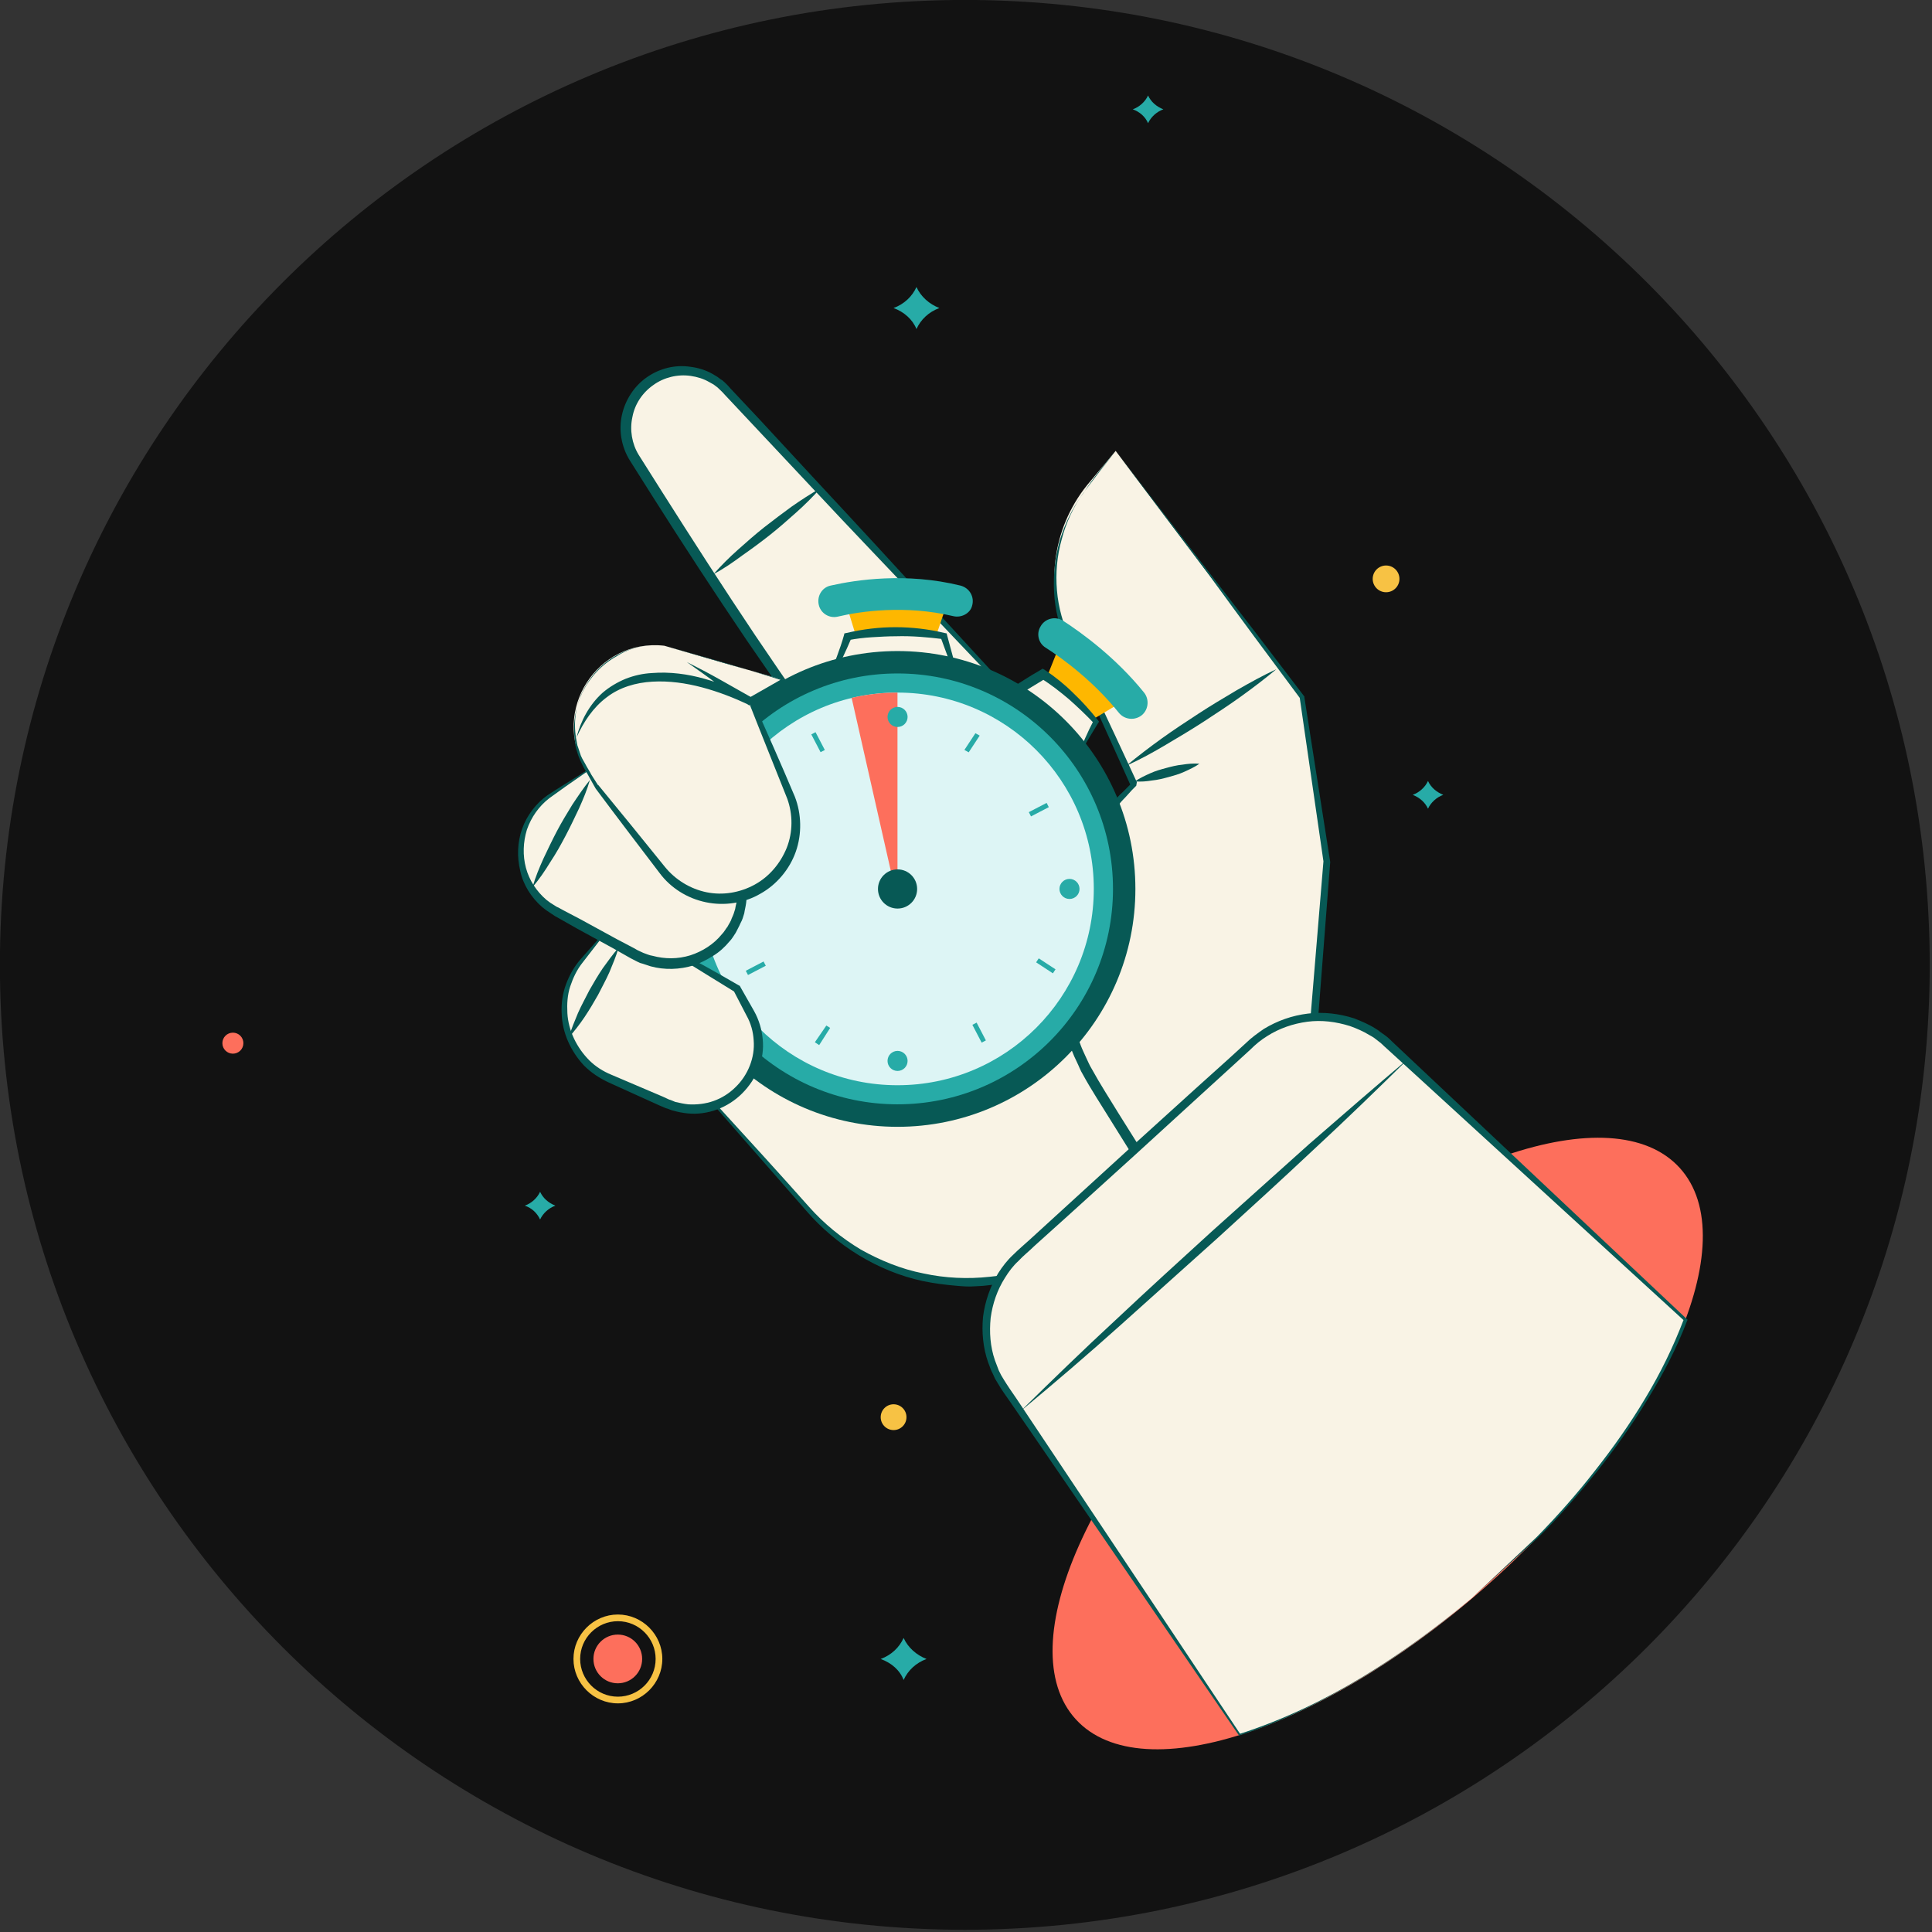
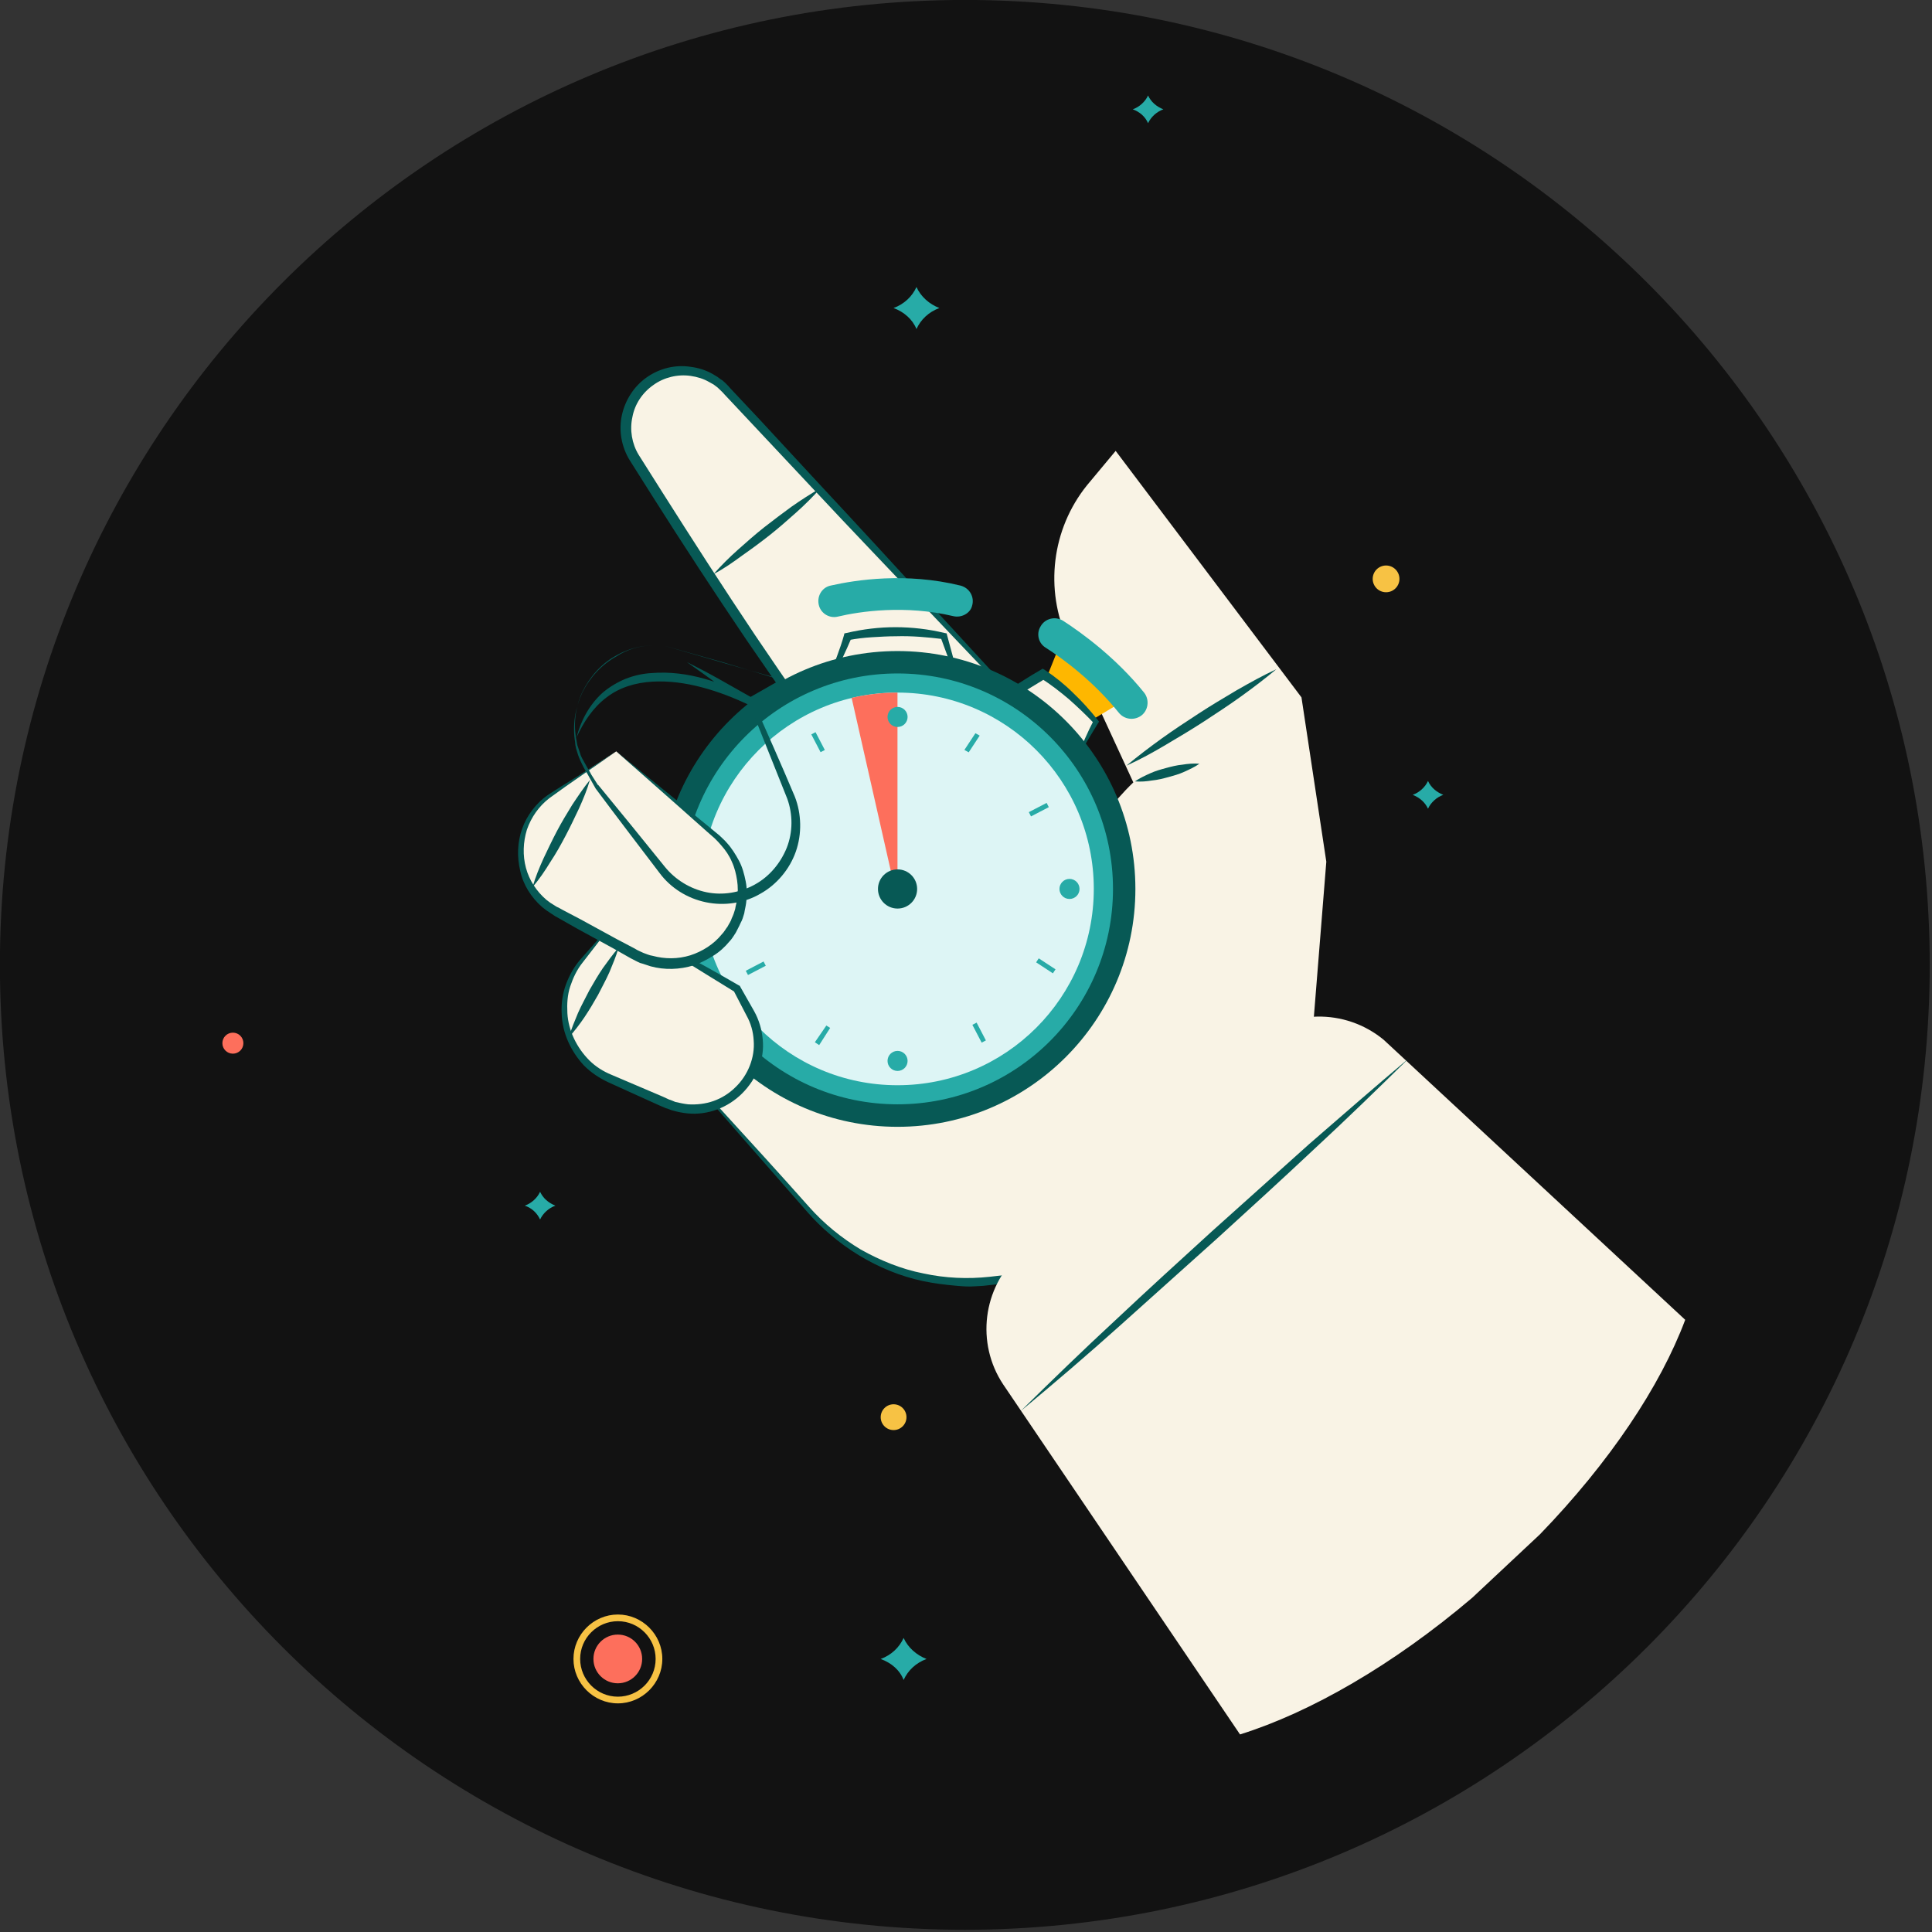
<svg xmlns="http://www.w3.org/2000/svg" width="161" height="161" viewBox="0 0 161 161" fill="none">
  <rect x="0" y="0" width="161" height="161" fill="#333333" stroke="none" />
  <g clip-path="url(#clip0_11624_58591)">
    <path d="M80.401 160.814C124.81 160.814 160.81 124.814 160.81 80.405C160.81 35.996 124.81 -0.004 80.401 -0.004C35.992 -0.004 -0.008 35.996 -0.008 80.405C-0.008 124.814 35.992 160.814 80.401 160.814Z" fill="#121212" />
-     <path d="M124.85 131.285C138.744 118.592 145.511 103.381 139.965 97.311C134.419 91.24 118.66 96.609 104.766 109.302C90.873 121.995 84.105 137.206 89.651 143.277C95.197 149.347 110.956 143.978 124.85 131.285Z" fill="#FD6F5C" />
    <path d="M52.148 83.747L67.394 100.864C71.295 105.243 77.067 107.432 82.919 106.715L88.213 106.079L103.698 94.176L90.283 69.457L70.022 67.387L52.148 83.747Z" fill="#F9F3E5" />
    <path d="M52.148 83.748L59.831 92.187C62.379 94.973 64.926 97.76 67.434 100.586C68.668 101.979 70.141 103.173 71.733 104.129C73.365 105.044 75.117 105.761 76.948 106.119C78.779 106.517 80.65 106.597 82.481 106.398C84.352 106.198 86.223 105.92 88.133 105.721L87.974 105.8L103.459 93.859L103.339 94.336C101.11 90.236 98.841 86.096 96.612 81.996L89.965 69.616L90.243 69.816L80.132 68.741L70.022 67.626L70.221 67.546L65.762 71.567L61.224 75.627L52.148 83.748ZM52.148 83.748L60.946 75.508L65.364 71.368L69.823 67.228L69.902 67.148H70.022L80.172 68.104L90.323 69.099H90.522L90.601 69.258L97.329 81.598C99.598 85.698 101.787 89.838 104.016 93.978L104.175 94.257L103.937 94.456L88.452 106.358L88.372 106.398H88.293C86.422 106.636 84.551 106.875 82.64 107.074L81.924 107.154L81.207 107.194C80.729 107.233 80.252 107.194 79.774 107.154C78.819 107.074 77.863 106.955 76.908 106.756C75.037 106.358 73.206 105.601 71.574 104.606C69.942 103.611 68.429 102.337 67.195 100.904C64.687 98.038 62.18 95.172 59.672 92.306L52.148 83.748Z" fill="#075955" />
    <path d="M97.283 71.852L60.422 32.364C58.551 30.333 55.367 30.333 53.456 32.324C51.943 33.916 51.705 36.304 52.859 38.136C58.074 46.495 72.404 68.946 80.126 75.633L97.283 71.852Z" fill="#F9F3E5" />
    <path d="M97.284 71.849L77.46 50.99C74.196 47.527 70.892 44.104 67.668 40.641L62.812 35.466L60.383 32.879C60.184 32.64 59.985 32.48 59.786 32.281L59.468 32.042L59.11 31.843C58.632 31.565 58.114 31.406 57.557 31.326C56.482 31.167 55.328 31.445 54.452 32.082C53.537 32.719 52.9 33.675 52.701 34.749C52.462 35.824 52.661 36.978 53.218 37.894L55.129 40.919C57.677 44.94 60.264 48.96 62.931 52.941C65.598 56.882 68.305 60.823 71.131 64.644C73.957 68.465 76.863 72.287 80.366 75.511L80.207 75.471L97.284 71.849ZM97.284 71.849L80.167 75.869L80.048 75.909L79.968 75.83C76.386 72.605 73.44 68.824 70.534 65.002C67.628 61.181 64.921 57.28 62.215 53.339C59.547 49.398 56.92 45.378 54.373 41.357L52.462 38.332C51.785 37.217 51.546 35.864 51.825 34.59C52.104 33.316 52.86 32.162 53.895 31.445C54.97 30.689 56.283 30.371 57.557 30.57C58.194 30.649 58.831 30.848 59.388 31.167L59.786 31.406C59.906 31.485 60.025 31.605 60.184 31.684C60.423 31.883 60.662 32.122 60.861 32.361L63.329 34.988L68.225 40.282C71.489 43.785 74.754 47.328 77.978 50.871L97.284 71.849Z" fill="#075955" />
-     <path d="M70.617 50.671L71.533 53.656H77.782L78.977 50.113L70.617 50.671Z" fill="#FEB700" />
    <path d="M92.972 37.574L108.456 58.114L110.526 71.808L109.332 86.695L105.311 93.343L97.39 100.389L91.26 90.517C86.204 82.396 87.518 71.847 94.444 65.2L88.991 53.377C87.04 49.118 87.637 44.102 90.583 40.44L92.972 37.574Z" fill="#F9F3E5" />
-     <path d="M92.975 37.574L100.777 47.725C103.405 51.108 106.032 54.532 108.659 57.995L108.699 58.035V58.114L110.848 71.808V71.847V71.887L109.694 86.775V86.855L109.654 86.934L105.673 93.622L105.634 93.661L105.594 93.701L97.712 100.747L97.354 101.065L97.115 100.667L92.498 93.263C91.741 92.029 90.945 90.835 90.229 89.522C90.03 89.203 89.91 88.845 89.751 88.526C89.592 88.208 89.433 87.85 89.313 87.531L88.955 86.496L88.756 85.979L88.636 85.461L88.358 84.386C88.278 84.028 88.238 83.67 88.159 83.312C87.999 82.595 87.999 81.839 87.92 81.122C87.88 80.764 87.92 80.366 87.92 80.008C87.92 79.65 87.92 79.251 87.96 78.893C88.039 78.177 88.039 77.42 88.198 76.704C88.397 75.231 88.875 73.838 89.353 72.445C89.95 71.091 90.587 69.738 91.463 68.544C91.861 67.907 92.338 67.349 92.816 66.792C93.055 66.513 93.294 66.235 93.572 65.996L93.97 65.598L94.169 65.399L94.249 65.319L94.289 65.279L94.329 65.24C94.209 65.877 94.289 65.399 94.249 65.518L92.458 61.538L88.875 53.616C88.278 52.263 87.92 50.83 87.84 49.357C87.761 47.884 87.92 46.411 88.318 45.018C88.756 43.625 89.393 42.271 90.268 41.117C91.104 39.803 92.06 38.689 92.975 37.574ZM92.975 37.574C92.06 38.729 91.184 39.883 90.308 41.037C89.472 42.192 88.835 43.545 88.477 44.938C88.079 46.332 87.96 47.765 88.079 49.198C88.198 50.631 88.597 52.024 89.194 53.337L92.896 61.219L94.727 65.16C94.687 65.319 94.806 64.842 94.687 65.478L94.647 65.518L94.607 65.558L94.528 65.638L94.329 65.837L93.97 66.235C93.732 66.513 93.453 66.752 93.254 67.031C92.816 67.588 92.338 68.145 91.98 68.743C91.144 69.897 90.547 71.211 89.99 72.524C89.512 73.878 89.074 75.231 88.875 76.664C88.716 77.381 88.716 78.097 88.636 78.774C88.597 79.132 88.636 79.49 88.636 79.849C88.636 80.207 88.636 80.565 88.676 80.923C88.756 81.64 88.756 82.356 88.915 83.033C88.995 83.391 89.034 83.75 89.114 84.068L89.393 85.103L89.512 85.621L89.711 86.138L90.069 87.133C90.189 87.452 90.348 87.77 90.507 88.128C90.666 88.447 90.786 88.765 90.985 89.084C91.662 90.318 92.458 91.552 93.214 92.786L97.832 100.15L97.234 100.07L105.156 93.025L105.076 93.104L109.097 86.457L109.057 86.616L110.291 71.728V71.808L108.301 58.075L108.34 58.194C105.793 54.771 103.245 51.347 100.737 47.884L92.975 37.574Z" fill="#075955" />
    <path d="M88.218 53.977L87.023 56.962L90.606 60.226L93.591 58.435L88.218 53.977Z" fill="#FEB700" />
    <path d="M89.832 63.126C90.27 62.091 90.788 61.095 91.345 60.14C90.071 58.627 88.558 57.274 86.926 56.199C86.011 56.757 85.135 57.314 84.18 57.871C85.971 59.742 88.121 61.175 89.832 63.126Z" fill="#F9F3E5" />
    <path d="M89.835 63.127C90.154 62.052 90.632 61.017 91.149 60.022L91.189 60.3C90.512 59.584 89.796 58.907 89.079 58.27C88.323 57.633 87.567 57.036 86.731 56.519H87.168C86.253 57.076 85.337 57.633 84.422 58.191L84.501 57.594C85.337 58.549 86.293 59.385 87.208 60.261C88.124 61.136 89.079 62.092 89.835 63.127ZM89.835 63.127C88.88 62.251 87.885 61.455 86.85 60.659C85.855 59.862 84.82 59.027 83.904 58.071L83.586 57.753L83.984 57.514C84.9 56.957 85.775 56.36 86.691 55.842L86.89 55.723L87.089 55.842C87.925 56.399 88.721 57.036 89.438 57.753C90.154 58.429 90.831 59.186 91.468 59.982L91.587 60.141L91.507 60.261C90.95 61.176 90.353 62.132 89.835 63.127Z" fill="#075955" />
    <path d="M74.981 56.403C76.613 56.283 78.166 56.363 79.798 56.482C79.4 55.328 79.002 54.173 78.683 52.979C77.41 52.74 76.136 52.621 74.782 52.621C73.389 52.621 71.996 52.78 70.642 53.019C70.244 54.173 69.727 55.288 69.289 56.403C71.2 56.721 73.111 56.522 74.981 56.403Z" fill="#F9F3E5" />
    <path d="M74.986 56.406C75.782 56.326 76.578 56.326 77.374 56.326C78.17 56.326 78.966 56.326 79.763 56.366L79.643 56.525L78.369 53.062L78.608 53.261C77.295 53.102 75.981 52.982 74.667 53.022C73.991 53.022 73.354 53.062 72.677 53.102C72 53.141 71.364 53.221 70.727 53.34L70.965 53.141C70.488 54.296 69.93 55.37 69.453 56.485L69.333 56.246C70.249 56.445 71.204 56.525 72.16 56.525C72.637 56.525 73.115 56.525 73.593 56.485L74.986 56.406ZM74.986 56.406L73.553 56.525C73.075 56.565 72.597 56.605 72.12 56.644C71.164 56.684 70.209 56.724 69.254 56.605L69.055 56.565L69.134 56.366C69.532 55.211 70.01 54.097 70.329 52.942L70.368 52.783L70.567 52.743C71.244 52.584 71.921 52.465 72.597 52.385C73.274 52.305 73.951 52.266 74.628 52.266C75.981 52.266 77.374 52.425 78.688 52.743L78.887 52.783L78.927 52.942L79.882 56.485L79.922 56.684L79.763 56.644C78.966 56.525 78.17 56.445 77.374 56.445C76.578 56.326 75.782 56.366 74.986 56.406Z" fill="#075955" />
    <path d="M74.792 93.901C85.741 93.901 94.616 85.026 94.616 74.078C94.616 63.129 85.741 54.254 74.792 54.254C63.844 54.254 54.969 63.129 54.969 74.078C54.969 85.026 63.844 93.901 74.792 93.901Z" fill="#075955" />
    <path d="M74.796 92.026C84.711 92.026 92.749 83.989 92.749 74.074C92.749 64.159 84.711 56.121 74.796 56.121C64.881 56.121 56.844 64.159 56.844 74.074C56.844 83.989 64.881 92.026 74.796 92.026Z" fill="#27ABA7" />
    <path d="M74.79 90.436C83.826 90.436 91.15 83.111 91.15 74.075C91.15 65.04 83.826 57.715 74.79 57.715C65.754 57.715 58.43 65.04 58.43 74.075C58.43 83.111 65.754 90.436 74.79 90.436Z" fill="#DDF5F5" />
    <path d="M122.681 133.151L128.333 127.857C134.145 121.846 138.364 115.517 140.434 109.984L115.316 86.657C112.092 83.99 107.395 84.07 104.29 86.896L84.944 104.53C81.879 107.317 81.322 111.934 83.591 115.358L103.335 144.536C109.186 142.705 116.073 138.764 122.681 133.151Z" fill="#F9F3E5" />
-     <path d="M122.68 133.15L128.054 128.095C129.766 126.344 131.398 124.512 132.911 122.562C134.423 120.651 135.856 118.621 137.09 116.551C138.364 114.441 139.439 112.252 140.315 109.943L140.354 110.063L118.302 89.881L115.555 87.373C115.316 87.174 115.117 86.935 114.878 86.776L114.52 86.497C114.401 86.418 114.281 86.338 114.122 86.259C113.605 85.94 113.047 85.701 112.49 85.502C111.336 85.144 110.141 84.985 108.947 85.144C107.753 85.303 106.599 85.701 105.603 86.338C105.086 86.657 104.648 87.015 104.21 87.453L102.817 88.727L100.07 91.234L94.537 96.29L89.004 101.305L86.218 103.813C85.78 104.251 85.262 104.649 84.864 105.087C84.426 105.485 84.068 105.963 83.75 106.48C83.113 107.475 82.715 108.63 82.555 109.824C82.436 111.018 82.516 112.212 82.914 113.367C83.033 113.645 83.113 113.924 83.232 114.203L83.431 114.601L83.67 114.999C83.989 115.516 84.347 116.034 84.705 116.551L86.775 119.656L103.374 144.535L103.295 144.495C106.877 143.341 110.301 141.709 113.525 139.758C116.749 137.808 119.775 135.579 122.68 133.15ZM122.68 133.15C119.814 135.579 116.749 137.848 113.525 139.798C110.301 141.749 106.877 143.46 103.295 144.615H103.255L103.215 144.575L86.297 119.895L84.188 116.83C83.829 116.312 83.471 115.835 83.153 115.277L82.914 114.879L82.715 114.441C82.555 114.163 82.476 113.844 82.356 113.566C81.919 112.332 81.799 111.018 81.919 109.744C82.078 108.471 82.516 107.197 83.192 106.082C83.551 105.525 83.949 105.007 84.426 104.569C84.904 104.092 85.342 103.734 85.82 103.296L88.566 100.788L94.099 95.733L99.632 90.717L102.419 88.209L103.812 86.935C104.25 86.497 104.807 86.099 105.325 85.741C106.439 85.064 107.673 84.626 108.987 84.467C110.261 84.308 111.614 84.467 112.848 84.865C113.445 85.104 114.042 85.343 114.6 85.701C114.719 85.781 114.878 85.861 114.998 85.98L115.396 86.259C115.674 86.458 115.873 86.657 116.112 86.895L118.819 89.443L140.593 109.943L140.633 109.983L140.593 110.063C139.718 112.372 138.563 114.561 137.289 116.631C136.016 118.741 134.582 120.731 133.07 122.642C131.517 124.552 129.925 126.423 128.174 128.135L122.68 133.15Z" fill="#075955" />
    <path d="M51.419 76.504L48.473 80.047C45.806 83.271 46.96 88.167 50.782 89.839L55.558 91.949C58.225 93.143 61.37 91.949 62.644 89.322C63.4 87.769 63.36 85.938 62.525 84.425L61.41 82.355L51.419 76.504Z" fill="#F9F3E5" />
    <path d="M51.422 76.504L48.556 80.206C48.078 80.803 47.76 81.48 47.521 82.196C47.282 82.913 47.242 83.669 47.282 84.425C47.362 85.898 48.078 87.331 49.113 88.366C49.631 88.884 50.267 89.282 50.944 89.56L53.094 90.476L55.243 91.391C55.403 91.471 55.602 91.551 55.761 91.63C55.92 91.67 56.079 91.75 56.278 91.829C56.636 91.909 56.995 91.989 57.353 92.028C58.069 92.068 58.786 91.989 59.463 91.75C60.139 91.511 60.776 91.113 61.294 90.595C62.329 89.6 62.926 88.127 62.806 86.694C62.767 85.978 62.568 85.261 62.209 84.624L61.135 82.555L61.254 82.674C59.622 81.679 58.03 80.684 56.358 79.649L51.422 76.504ZM51.422 76.504L56.438 79.251C58.149 80.166 59.861 81.121 61.572 82.117L61.652 82.156L61.692 82.236L62.846 84.266C63.244 84.983 63.483 85.779 63.563 86.615C63.642 87.451 63.523 88.287 63.205 89.043C62.926 89.799 62.448 90.516 61.851 91.113C60.657 92.307 58.985 92.944 57.313 92.785C56.915 92.745 56.477 92.665 56.079 92.546C55.88 92.506 55.681 92.387 55.482 92.347C55.283 92.267 55.124 92.188 54.925 92.108L52.815 91.153L50.705 90.197C49.949 89.839 49.272 89.401 48.675 88.804C47.561 87.61 46.844 86.057 46.804 84.425C46.764 83.629 46.884 82.793 47.163 82.037C47.441 81.281 47.839 80.564 48.357 79.967L51.422 76.504Z" fill="#075955" />
    <path d="M51.355 62.613L45.981 66.156C42.359 68.544 42.597 73.879 46.379 75.988L52.987 79.611C55.574 81.044 58.799 80.367 60.59 78.018C62.541 75.51 62.182 71.888 59.754 69.778L51.355 62.613Z" fill="#F9F3E5" />
    <path d="M51.353 62.613C49.442 63.967 47.571 65.201 45.78 66.514C44.904 67.191 44.267 68.107 43.909 69.141C43.59 70.177 43.551 71.291 43.829 72.326C44.108 73.361 44.705 74.277 45.541 74.993L45.859 75.232L46.178 75.431C46.297 75.511 46.417 75.59 46.536 75.63L46.894 75.829L48.407 76.625L51.392 78.257L52.905 79.053C53.144 79.213 53.383 79.292 53.622 79.412C53.86 79.491 54.099 79.611 54.378 79.65C55.413 79.929 56.488 79.929 57.523 79.611C58.518 79.292 59.473 78.695 60.15 77.859C60.349 77.66 60.468 77.421 60.627 77.222C60.747 76.983 60.906 76.784 60.986 76.506C61.105 76.267 61.185 76.028 61.264 75.749C61.304 75.471 61.384 75.232 61.424 74.953C61.503 74.436 61.503 73.879 61.424 73.361C61.344 72.844 61.225 72.326 60.986 71.809C60.787 71.331 60.468 70.853 60.11 70.455C59.951 70.256 59.752 70.057 59.553 69.858L58.916 69.301L56.408 67.072L51.353 62.613ZM51.353 62.613L56.607 66.873L59.274 69.062L59.951 69.619C60.15 69.818 60.389 70.017 60.588 70.256C60.986 70.694 61.304 71.212 61.583 71.729C61.861 72.246 62.021 72.844 62.14 73.441C62.26 74.038 62.26 74.635 62.18 75.232C62.14 75.55 62.06 75.829 62.021 76.108C61.941 76.386 61.861 76.665 61.702 76.944C61.583 77.222 61.424 77.501 61.304 77.74C61.145 77.979 60.986 78.257 60.787 78.456C60.389 78.934 59.951 79.332 59.433 79.65C58.916 79.969 58.398 80.248 57.801 80.447C56.647 80.805 55.373 80.845 54.219 80.526C53.94 80.447 53.661 80.327 53.343 80.248C53.064 80.128 52.786 79.969 52.547 79.85L51.074 79.013L48.089 77.382L46.616 76.546L46.257 76.347C46.138 76.267 46.019 76.187 45.899 76.108L45.541 75.869L45.183 75.59C44.267 74.794 43.59 73.719 43.352 72.565C43.073 71.41 43.113 70.177 43.511 69.062C43.909 67.947 44.665 66.952 45.62 66.275C46.576 65.639 47.571 65.041 48.526 64.444L51.353 62.613Z" fill="#075955" />
-     <path d="M55.365 53.812C49.753 53.175 45.891 59.265 48.797 64.042L49.713 65.515L55.206 72.481C57.157 74.949 60.66 75.586 63.366 73.954C65.994 72.362 67.068 69.058 65.874 66.231L62.57 58.31L65.317 56.678L55.365 53.812Z" fill="#F9F3E5" />
    <path d="M55.371 53.813C53.978 53.654 52.545 53.932 51.311 54.649C50.077 55.326 49.122 56.44 48.525 57.674C47.928 58.948 47.768 60.381 48.047 61.734C48.087 61.894 48.087 62.093 48.166 62.252L48.325 62.73C48.405 63.048 48.604 63.367 48.763 63.645C48.923 63.964 49.122 64.242 49.281 64.561L49.838 65.436V65.397C51.709 67.666 53.58 69.974 55.411 72.243C56.287 73.318 57.521 74.074 58.874 74.353C60.228 74.632 61.661 74.393 62.895 73.716C64.129 73.039 65.044 71.925 65.562 70.651C66.079 69.337 66.079 67.865 65.602 66.551C64.527 63.844 63.412 61.097 62.337 58.351L62.298 58.231L62.417 58.152L65.203 56.56L65.243 56.719C63.611 56.201 61.979 55.724 60.307 55.206L55.371 53.813ZM55.371 53.813L60.307 55.246C61.979 55.724 63.611 56.201 65.283 56.639L65.482 56.679L65.323 56.798L62.616 58.47L62.696 58.271C63.89 60.978 65.084 63.645 66.238 66.392C66.796 67.825 66.835 69.497 66.318 70.969C65.8 72.442 64.726 73.716 63.372 74.472C62.019 75.269 60.347 75.507 58.834 75.189C57.282 74.871 55.889 73.995 54.973 72.761C53.182 70.412 51.391 68.064 49.639 65.715L49.122 64.799C48.962 64.481 48.763 64.202 48.604 63.884C48.445 63.566 48.286 63.247 48.166 62.889L48.007 62.371C47.967 62.212 47.928 62.013 47.928 61.854C47.689 60.461 47.928 58.988 48.525 57.714C49.161 56.44 50.157 55.365 51.391 54.689C52.545 53.932 53.978 53.654 55.371 53.813Z" fill="#075955" />
    <path d="M85.062 117.584C87.65 115.037 90.277 112.489 92.944 110.021C95.611 107.513 98.278 105.085 100.985 102.617C103.692 100.189 106.399 97.761 109.106 95.332C111.852 92.944 114.599 90.556 117.385 88.207C114.798 90.755 112.171 93.302 109.504 95.77C106.837 98.278 104.17 100.706 101.463 103.174C98.756 105.602 96.049 108.031 93.342 110.459C90.635 112.887 87.889 115.236 85.062 117.584Z" fill="#075955" />
    <path d="M59.461 47.845C60.098 47.128 60.775 46.452 61.491 45.815C62.208 45.178 62.924 44.541 63.68 43.944C64.437 43.347 65.193 42.789 65.949 42.232C66.746 41.675 67.542 41.157 68.378 40.68C67.741 41.396 67.064 42.073 66.347 42.71C65.631 43.347 64.914 43.984 64.158 44.581C63.402 45.178 62.645 45.735 61.849 46.292C61.093 46.85 60.297 47.407 59.461 47.845Z" fill="#075955" />
    <path d="M70.969 58.153C72.203 57.874 73.477 57.715 74.79 57.715V75.031L70.969 58.153Z" fill="#FD6F5C" />
    <path d="M49.16 64.996C48.921 65.832 48.602 66.588 48.244 67.385C47.886 68.141 47.528 68.897 47.13 69.653C46.731 70.41 46.333 71.126 45.856 71.843C45.418 72.559 44.94 73.276 44.383 73.913C44.622 73.077 44.94 72.32 45.298 71.524C45.657 70.768 46.015 70.012 46.413 69.255C46.811 68.499 47.249 67.782 47.687 67.066C48.164 66.35 48.642 65.633 49.16 64.996Z" fill="#075955" />
    <path d="M51.546 78.973C51.347 79.689 51.068 80.326 50.79 81.003C50.511 81.64 50.153 82.277 49.834 82.913C49.476 83.55 49.118 84.147 48.72 84.745C48.322 85.342 47.884 85.899 47.406 86.456C47.605 85.74 47.884 85.103 48.163 84.426C48.441 83.789 48.8 83.152 49.118 82.515C49.476 81.879 49.834 81.281 50.233 80.684C50.631 80.127 51.068 79.53 51.546 78.973Z" fill="#075955" />
    <path d="M99.952 63.645C99.554 63.923 99.116 64.122 98.678 64.321C98.24 64.52 97.802 64.64 97.365 64.759C96.927 64.879 96.449 64.998 96.011 65.038C95.534 65.117 95.096 65.157 94.578 65.117C94.976 64.839 95.414 64.64 95.852 64.441C96.29 64.242 96.728 64.122 97.166 64.003C97.603 63.883 98.081 63.764 98.519 63.724C98.997 63.645 99.474 63.605 99.952 63.645Z" fill="#075955" />
    <path d="M106.366 55.766C105.411 56.562 104.416 57.318 103.421 58.035C102.426 58.751 101.391 59.428 100.356 60.105C99.321 60.781 98.246 61.418 97.171 62.055C96.096 62.692 95.022 63.289 93.867 63.806C94.823 63.01 95.818 62.254 96.813 61.538C97.808 60.821 98.843 60.144 99.878 59.468C100.913 58.791 101.988 58.154 103.062 57.517C104.177 56.88 105.252 56.283 106.366 55.766Z" fill="#075955" />
    <path d="M57.234 55.172C58.19 55.65 59.105 56.127 60.021 56.645C60.936 57.162 61.852 57.68 62.767 58.197L62.449 58.755C61.175 58.157 59.862 57.64 58.508 57.282C57.155 56.923 55.761 56.724 54.368 56.804C52.975 56.883 51.622 57.282 50.547 58.117C49.432 58.953 48.636 60.148 48.039 61.461C48.397 60.068 49.114 58.715 50.228 57.719C50.786 57.242 51.462 56.844 52.139 56.565C52.856 56.286 53.572 56.127 54.328 56.087C55.801 55.968 57.314 56.167 58.707 56.565C59.424 56.764 60.1 57.003 60.777 57.282C61.454 57.56 62.13 57.879 62.767 58.237L62.449 58.794C61.573 58.237 60.697 57.64 59.822 57.043C58.946 56.366 58.07 55.769 57.234 55.172Z" fill="#075955" />
    <path d="M79.446 51.347C75.426 50.391 71.644 50.949 69.813 51.386C69.136 51.546 68.46 51.148 68.261 50.511C68.022 49.754 68.46 48.958 69.216 48.799C71.326 48.321 75.505 47.684 80.043 48.799C80.8 48.998 81.237 49.754 80.999 50.511C80.84 51.108 80.123 51.506 79.446 51.347Z" fill="#27ABA7" />
    <path d="M93.23 59.388C91.12 56.76 88.573 54.889 87.14 53.974C86.543 53.616 86.344 52.82 86.702 52.222C87.06 51.546 87.936 51.307 88.613 51.745C90.205 52.78 92.991 54.81 95.34 57.716C95.817 58.313 95.698 59.228 95.061 59.666C94.464 60.064 93.668 59.945 93.23 59.388Z" fill="#27ABA7" />
    <path d="M74.797 60.582C75.258 60.582 75.633 60.208 75.633 59.746C75.633 59.284 75.258 58.91 74.797 58.91C74.335 58.91 73.961 59.284 73.961 59.746C73.961 60.208 74.335 60.582 74.797 60.582Z" fill="#27ABA7" />
    <path d="M74.797 89.246C75.258 89.246 75.633 88.872 75.633 88.41C75.633 87.948 75.258 87.574 74.797 87.574C74.335 87.574 73.961 87.948 73.961 88.41C73.961 88.872 74.335 89.246 74.797 89.246Z" fill="#27ABA7" />
    <path d="M89.125 74.914C89.587 74.914 89.961 74.54 89.961 74.078C89.961 73.616 89.587 73.242 89.125 73.242C88.663 73.242 88.289 73.616 88.289 74.078C88.289 74.54 88.663 74.914 89.125 74.914Z" fill="#27ABA7" />
    <path d="M80.725 62.694L80.367 62.495L81.283 61.102L81.641 61.301L80.725 62.694Z" fill="#27ABA7" />
    <path d="M87.218 66.909L85.734 67.68L85.918 68.033L87.401 67.262L87.218 66.909Z" fill="#27ABA7" />
    <path d="M68.264 87.093L67.906 86.854L68.862 85.461L69.18 85.66L68.264 87.093Z" fill="#27ABA7" />
    <path d="M63.63 80.125L62.148 80.898L62.333 81.251L63.815 80.478L63.63 80.125Z" fill="#27ABA7" />
    <path d="M67.962 61.015L67.609 61.199L68.382 62.682L68.735 62.498L67.962 61.015Z" fill="#27ABA7" />
    <path d="M86.562 79.862L86.344 80.195L87.742 81.111L87.96 80.778L86.562 79.862Z" fill="#27ABA7" />
    <path d="M81.384 85.218L81.031 85.402L81.804 86.885L82.157 86.701L81.384 85.218Z" fill="#27ABA7" />
    <path d="M74.796 75.713C75.698 75.713 76.428 74.983 76.428 74.081C76.428 73.18 75.698 72.449 74.796 72.449C73.895 72.449 73.164 73.18 73.164 74.081C73.164 74.983 73.895 75.713 74.796 75.713Z" fill="#075955" />
    <path d="M55.193 138.245C55.193 140.275 53.521 141.947 51.491 141.947C49.461 141.947 47.789 140.275 47.789 138.245C47.789 136.215 49.461 134.543 51.491 134.543C53.521 134.543 55.193 136.215 55.193 138.245ZM48.346 138.245C48.346 139.957 49.74 141.39 51.491 141.39C53.203 141.39 54.636 139.996 54.636 138.245C54.636 136.533 53.242 135.1 51.491 135.1C49.779 135.1 48.346 136.493 48.346 138.245Z" fill="#F7C244" />
    <path d="M51.483 140.275C52.605 140.275 53.513 139.366 53.513 138.245C53.513 137.124 52.605 136.215 51.483 136.215C50.362 136.215 49.453 137.124 49.453 138.245C49.453 139.366 50.362 140.275 51.483 140.275Z" fill="#FD6F5C" />
    <path d="M115.505 49.354C116.121 49.354 116.62 48.855 116.62 48.24C116.62 47.624 116.121 47.125 115.505 47.125C114.89 47.125 114.391 47.624 114.391 48.24C114.391 48.855 114.89 49.354 115.505 49.354Z" fill="#F7C244" />
    <path d="M19.407 87.806C19.891 87.806 20.283 87.414 20.283 86.93C20.283 86.447 19.891 86.055 19.407 86.055C18.923 86.055 18.531 86.447 18.531 86.93C18.531 87.414 18.923 87.806 19.407 87.806Z" fill="#FD6F5C" />
    <path d="M74.465 119.173C75.059 119.173 75.54 118.692 75.54 118.098C75.54 117.505 75.059 117.023 74.465 117.023C73.872 117.023 73.391 117.505 73.391 118.098C73.391 118.692 73.872 119.173 74.465 119.173Z" fill="#F7C244" />
    <path d="M74.461 25.669C75.337 25.351 76.013 24.714 76.372 23.918C76.73 24.714 77.446 25.351 78.282 25.669C77.407 25.988 76.73 26.625 76.372 27.421C76.053 26.625 75.337 25.988 74.461 25.669Z" fill="#27ABA7" />
    <path d="M73.391 138.248C74.266 137.929 74.943 137.292 75.301 136.496C75.66 137.292 76.376 137.929 77.212 138.248C76.336 138.566 75.66 139.203 75.301 139.999C74.983 139.163 74.266 138.566 73.391 138.248Z" fill="#27ABA7" />
    <path d="M43.734 100.471C44.292 100.272 44.769 99.834 45.008 99.316C45.247 99.834 45.685 100.232 46.282 100.471C45.725 100.67 45.247 101.108 45.008 101.625C44.769 101.108 44.331 100.67 43.734 100.471Z" fill="#27ABA7" />
    <path d="M117.727 66.236C118.284 66.037 118.762 65.6 119 65.082C119.239 65.6 119.677 65.998 120.274 66.236C119.717 66.435 119.239 66.873 119 67.391C118.762 66.873 118.324 66.475 117.727 66.236Z" fill="#27ABA7" />
    <path d="M94.398 9.111C94.956 8.912 95.433 8.475 95.672 7.957C95.911 8.475 96.349 8.873 96.946 9.111C96.389 9.31 95.911 9.748 95.672 10.266C95.433 9.709 94.956 9.31 94.398 9.111Z" fill="#27ABA7" />
  </g>
  <defs>
    <clipPath id="clip0_11624_58591">
      <rect width="160.818" height="160.818" fill="white" />
    </clipPath>
  </defs>
</svg>